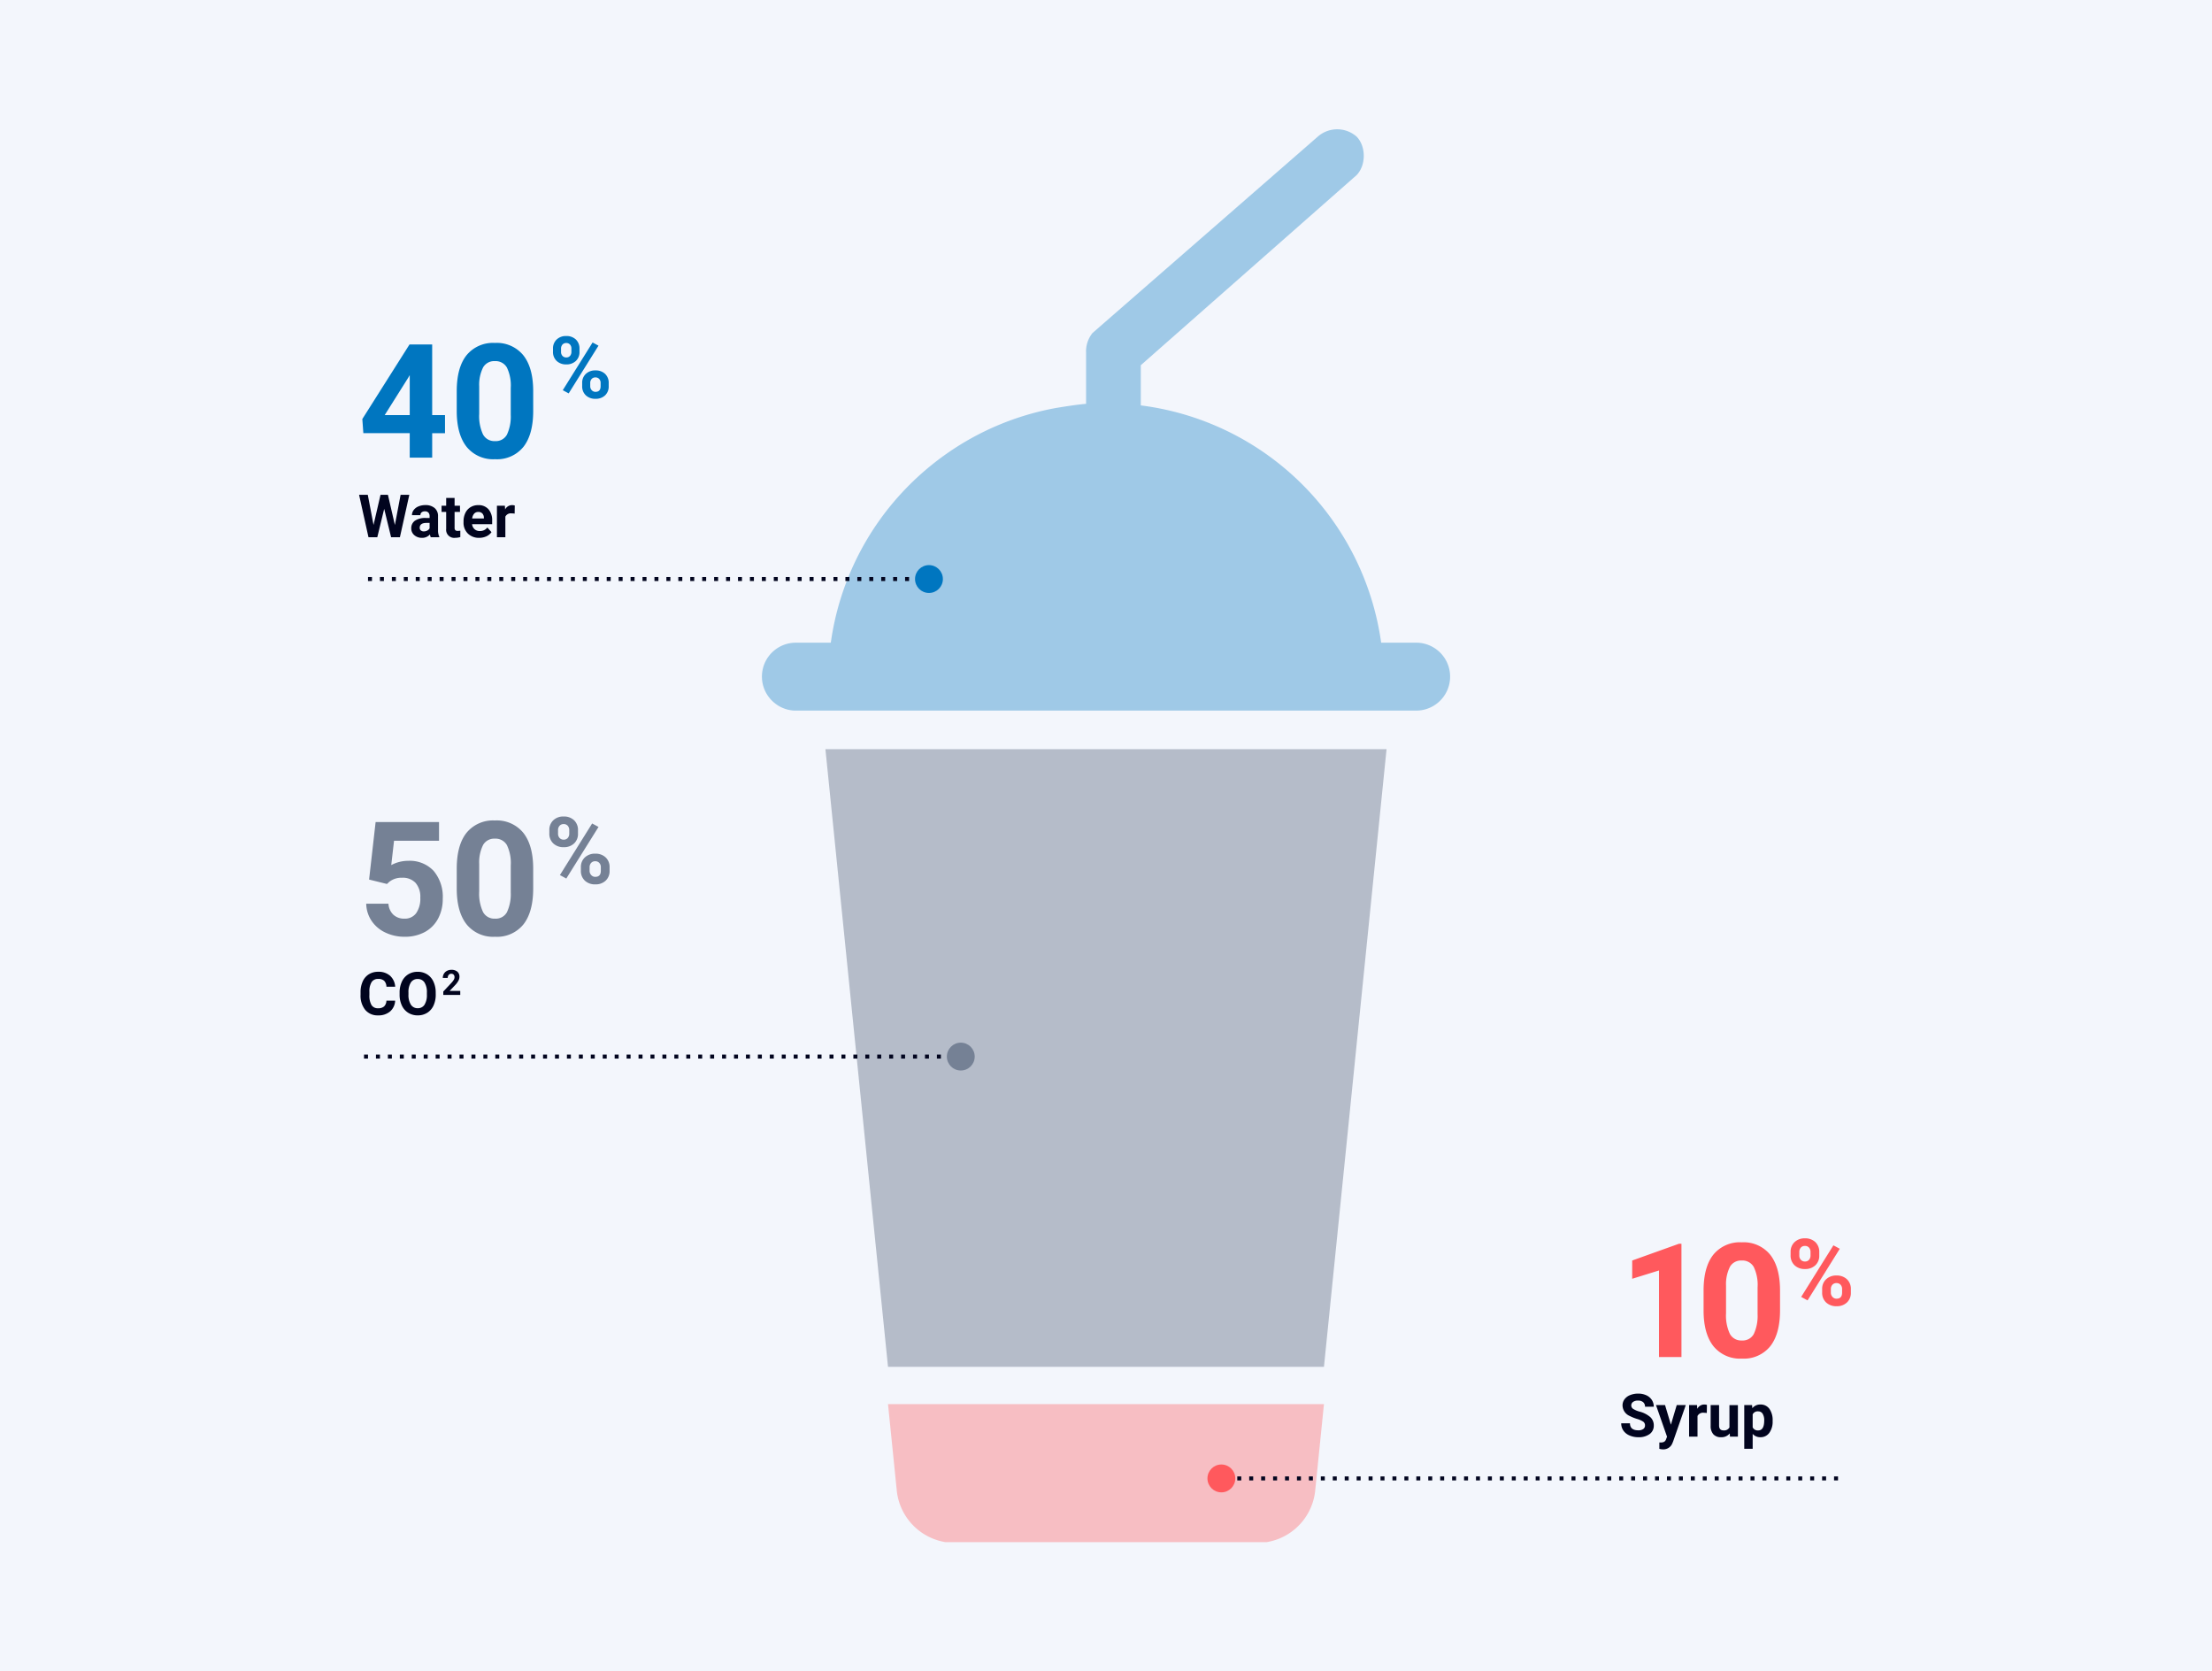
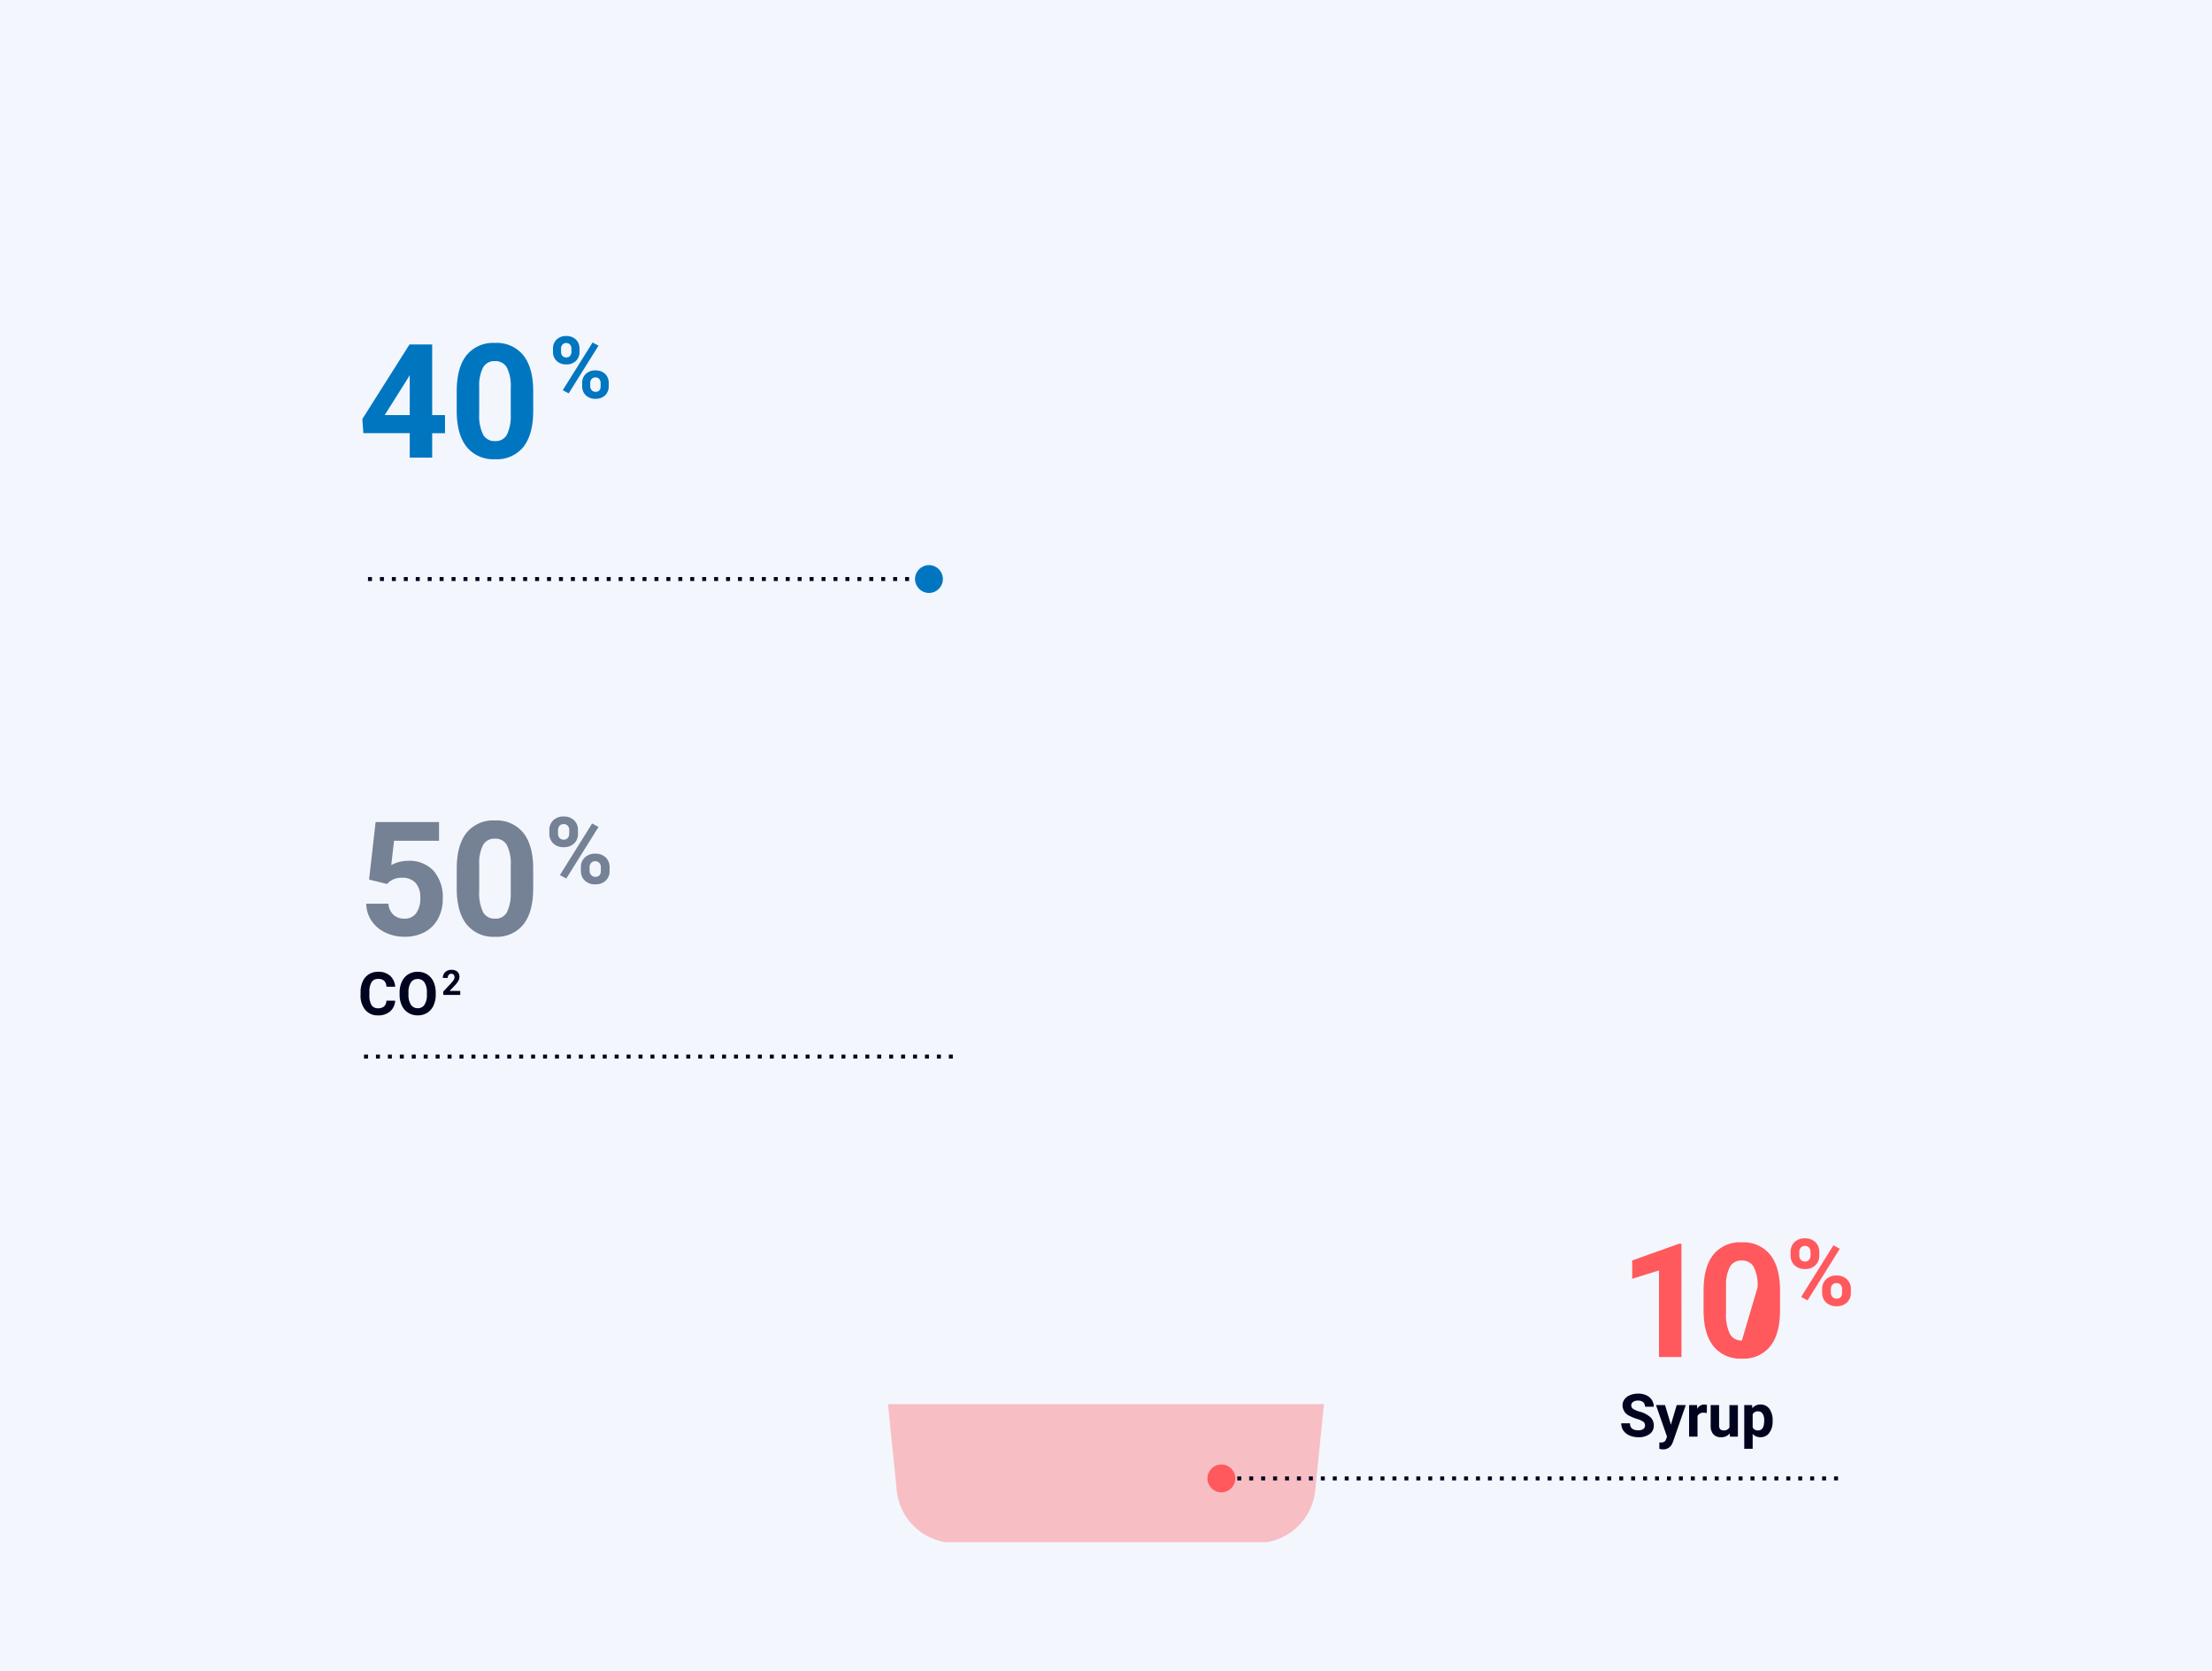
<svg xmlns="http://www.w3.org/2000/svg" width="556" height="420" viewBox="0 0 556 420">
  <defs>
    <clipPath id="clip-path">
      <rect id="Rectangle_17144" data-name="Rectangle 17144" width="173.401" height="34.68" fill="#fff" stroke="#707070" stroke-width="1" />
    </clipPath>
    <clipPath id="clip-path-2">
-       <rect id="Rectangle_17145" data-name="Rectangle 17145" width="173.401" height="155.592" transform="translate(0 0)" fill="#758195" stroke="#707070" stroke-width="1" />
-     </clipPath>
+       </clipPath>
  </defs>
  <g id="Group_43927" data-name="Group 43927" transform="translate(-348 -601)">
    <rect id="Rectangle_17142" data-name="Rectangle 17142" width="556" height="420" transform="translate(348 601)" fill="#f3f6fc" />
    <g id="Group_43909" data-name="Group 43909" transform="translate(76.299 40.692)">
-       <path id="Union_6" data-name="Union 6" d="M156.644,146.076H8.534a8.343,8.343,0,0,1-.867-.044,8.442,8.442,0,0,1-3.186-.993,8.659,8.659,0,0,1-2.521-2.083q-.263-.316-.494-.658a8.515,8.515,0,0,1,7.067-13.29h8.782A69.549,69.549,0,0,1,36.187,90.263q.936-.97,1.908-1.9,1.944-1.867,4.03-3.581t4.3-3.267A69.561,69.561,0,0,1,74.068,70c2.938-.473,5.192-.822,7.409-1.015V56.046a7.315,7.315,0,0,1,1.618-4.857l40.682-35.451L139.747,1.821a7.385,7.385,0,0,1,9.712,0c2.2,2.2,2.4,6.382.616,8.957a5.434,5.434,0,0,1-.616.754L95.234,59.281v10.1a69.831,69.831,0,0,1,60.417,59.623h8.795a8.535,8.535,0,0,1,1.727,16.894,8.261,8.261,0,0,1-.851.13,8.512,8.512,0,0,1-.876.044Z" transform="translate(463.214 592.797)" fill="#0076c0" stroke="rgba(0,0,0,0)" stroke-width="1" opacity="0.346" />
      <g id="Mask_Group_43865" data-name="Mask Group 43865" transform="translate(463 913.138)" clip-path="url(#clip-path)">
        <path id="Path_81467" data-name="Path 81467" d="M151.734,444.115l17.958-177.148H28.648L46.606,444.115a14.671,14.671,0,0,0,8.084,11.408q.295.145.6.279a14.612,14.612,0,0,0,3.171.983c.221.042.443.078.667.11a14.628,14.628,0,0,0,2.049.144h75.993a14.655,14.655,0,0,0,14.568-12.923" transform="translate(-12.473 -422.164)" fill="#ff595d" opacity="0.352" />
      </g>
      <g id="Mask_Group_43866" data-name="Mask Group 43866" transform="translate(463 748.173)" clip-path="url(#clip-path-2)">
        <path id="Path_81464" data-name="Path 81464" d="M151.734,444.115l17.958-177.148H28.648L46.606,444.115a14.671,14.671,0,0,0,8.084,11.408q.295.145.6.279a14.612,14.612,0,0,0,3.171.983c.221.042.443.078.667.11a14.628,14.628,0,0,0,2.049.144h75.993a14.655,14.655,0,0,0,14.568-12.923" transform="translate(-12.473 -266.571)" fill="#758195" opacity="0.496" />
      </g>
    </g>
    <g id="Group_43910" data-name="Group 43910">
      <g id="Group_43911" data-name="Group 43911" transform="translate(8 126)">
        <line id="Line_245" data-name="Line 245" x1="149" transform="translate(430.5 740.5)" fill="none" stroke="#01041e" stroke-width="1" stroke-dasharray="1 2" />
-         <circle id="Ellipse_341" data-name="Ellipse 341" cx="3.5" cy="3.5" r="3.5" transform="translate(578 737)" fill="#758195" />
      </g>
      <g id="Group_43913" data-name="Group 43913" transform="translate(0 20)">
        <path id="Path_81556" data-name="Path 81556" d="M9.324-3.552A3.774,3.774,0,0,1,8.053-.842,4.463,4.463,0,0,1,5.032.146,4.013,4.013,0,0,1,1.805-1.234,5.661,5.661,0,0,1,.63-5.024v-.652a6.393,6.393,0,0,1,.542-2.71,4.062,4.062,0,0,1,1.549-1.8,4.339,4.339,0,0,1,2.34-.626,4.348,4.348,0,0,1,2.974.989,4.055,4.055,0,0,1,1.3,2.776h-2.2a2.227,2.227,0,0,0-.575-1.5,2.129,2.129,0,0,0-1.505-.465,1.867,1.867,0,0,0-1.644.787,4.413,4.413,0,0,0-.56,2.443v.806A4.723,4.723,0,0,0,3.38-2.446a1.832,1.832,0,0,0,1.652.8,2.169,2.169,0,0,0,1.52-.465,2.1,2.1,0,0,0,.575-1.439Zm10.2-1.538a6.438,6.438,0,0,1-.557,2.761A4.192,4.192,0,0,1,17.377-.5,4.407,4.407,0,0,1,15,.146a4.437,4.437,0,0,1-2.366-.637,4.233,4.233,0,0,1-1.611-1.82,6.253,6.253,0,0,1-.579-2.721v-.527a6.4,6.4,0,0,1,.568-2.772,4.226,4.226,0,0,1,1.6-1.838,4.412,4.412,0,0,1,2.369-.641,4.412,4.412,0,0,1,2.369.641,4.226,4.226,0,0,1,1.6,1.838,6.386,6.386,0,0,1,.568,2.765ZM17.3-5.574a4.488,4.488,0,0,0-.6-2.549,1.957,1.957,0,0,0-1.714-.872,1.958,1.958,0,0,0-1.707.861,4.436,4.436,0,0,0-.608,2.523v.52a4.544,4.544,0,0,0,.6,2.534,1.952,1.952,0,0,0,1.729.9,1.935,1.935,0,0,0,1.7-.868,4.517,4.517,0,0,0,.6-2.531Z" transform="translate(438 836)" fill="#01041e" />
        <path id="Path_81557" data-name="Path 81557" d="M4.687-5H.423v-.846L2.435-7.991a4.964,4.964,0,0,0,.613-.79,1.27,1.27,0,0,0,.2-.641.95.95,0,0,0-.209-.652.756.756,0,0,0-.6-.237.815.815,0,0,0-.66.288,1.142,1.142,0,0,0-.241.758H.3A2.039,2.039,0,0,1,.57-10.3a1.912,1.912,0,0,1,.767-.737,2.331,2.331,0,0,1,1.124-.267,2.207,2.207,0,0,1,1.493.461,1.632,1.632,0,0,1,.532,1.3,2.091,2.091,0,0,1-.239.94,5.223,5.223,0,0,1-.82,1.115L2.012-6H4.687Z" transform="translate(459 836)" fill="#01041e" />
      </g>
      <g id="Group_43914" data-name="Group 43914" transform="translate(0 2.933)">
        <path id="Path_81555" data-name="Path 81555" d="M1.082-26.4a3.279,3.279,0,0,1,.991-2.478,3.6,3.6,0,0,1,2.6-.951,3.651,3.651,0,0,1,2.62.94,3.342,3.342,0,0,1,.991,2.546v.82a3.238,3.238,0,0,1-.991,2.472,3.633,3.633,0,0,1-2.6.934,3.656,3.656,0,0,1-2.615-.94,3.318,3.318,0,0,1-1-2.535Zm2.187.877a1.535,1.535,0,0,0,.393,1.1,1.353,1.353,0,0,0,1.031.416,1.291,1.291,0,0,0,1.014-.422,1.632,1.632,0,0,0,.376-1.128V-26.4A1.6,1.6,0,0,0,5.708-27.5a1.318,1.318,0,0,0-1.037-.422,1.321,1.321,0,0,0-1.014.416,1.631,1.631,0,0,0-.387,1.156Zm5.742,8.453a3.238,3.238,0,0,1,1-2.478,3.645,3.645,0,0,1,2.6-.94,3.682,3.682,0,0,1,2.615.928,3.324,3.324,0,0,1,1,2.558v.82a3.262,3.262,0,0,1-.98,2.466,3.611,3.611,0,0,1-2.609.94A3.654,3.654,0,0,1,10-13.718a3.3,3.3,0,0,1-.991-2.506Zm2.187.889a1.523,1.523,0,0,0,.41,1.071,1.337,1.337,0,0,0,1.025.444q1.39,0,1.39-1.538v-.866a1.548,1.548,0,0,0-.387-1.1,1.335,1.335,0,0,0-1.025-.416,1.335,1.335,0,0,0-1.025.416,1.6,1.6,0,0,0-.387,1.134ZM5.343-14.242l-1.606-.866,8.1-12.965,1.606.866Z" transform="translate(485 833.066)" fill="#758195" />
        <path id="Path_81554" data-name="Path 81554" d="M2.773-13.984,4.414-28.437H20.352v4.707H9.043l-.7,6.113a8.949,8.949,0,0,1,4.277-1.074,8.2,8.2,0,0,1,6.367,2.52,10.064,10.064,0,0,1,2.3,7.051,10.31,10.31,0,0,1-1.162,4.932A8.2,8.2,0,0,1,16.8-.811,10.4,10.4,0,0,1,11.68.391,11.039,11.039,0,0,1,6.895-.654,8.488,8.488,0,0,1,3.408-3.594,8.011,8.011,0,0,1,2.051-7.91H7.637a4.172,4.172,0,0,0,1.24,2.764,3.932,3.932,0,0,0,2.783.986,3.47,3.47,0,0,0,2.949-1.377,6.379,6.379,0,0,0,1.035-3.9,5.275,5.275,0,0,0-1.191-3.711,4.372,4.372,0,0,0-3.379-1.289,4.886,4.886,0,0,0-3.262,1.055l-.547.508Zm41.25,2.227q0,5.9-2.441,9.023A8.522,8.522,0,0,1,34.434.391a8.582,8.582,0,0,1-7.109-3.066q-2.461-3.066-2.52-8.789V-16.7q0-5.957,2.471-9.043a8.586,8.586,0,0,1,7.119-3.086A8.594,8.594,0,0,1,41.5-25.771q2.461,3.057,2.52,8.779ZM38.379-17.5a10.394,10.394,0,0,0-.967-5.146,3.268,3.268,0,0,0-3.018-1.611,3.21,3.21,0,0,0-2.939,1.533,9.728,9.728,0,0,0-1.006,4.795v6.914A10.911,10.911,0,0,0,31.4-5.85,3.225,3.225,0,0,0,34.434-4.16a3.171,3.171,0,0,0,2.988-1.621,10.651,10.651,0,0,0,.957-4.961Z" transform="translate(438 833.066)" fill="#758195" />
      </g>
    </g>
    <g id="Group_43911-2" data-name="Group 43911">
      <g id="Group_43910-2" data-name="Group 43910" transform="translate(0 6)">
        <line id="Line_245-2" data-name="Line 245" x1="141" transform="translate(438.5 740.5)" fill="none" stroke="#01041e" stroke-width="1" stroke-dasharray="1 2" />
        <circle id="Ellipse_341-2" data-name="Ellipse 341" cx="3.5" cy="3.5" r="3.5" transform="translate(578 737)" fill="#0076c0" />
      </g>
-       <path id="Path_81553" data-name="Path 81553" d="M9.258-3.076l1.436-7.588h2.19L10.518,0H8.306L6.57-7.134,4.834,0H2.622L.256-10.664h2.19L3.889-3.091l1.758-7.573h1.86ZM18.281,0a2.351,2.351,0,0,1-.212-.71,2.561,2.561,0,0,1-2,.857,2.814,2.814,0,0,1-1.93-.674,2.167,2.167,0,0,1-.765-1.7,2.24,2.24,0,0,1,.934-1.934,4.608,4.608,0,0,1,2.7-.681h.974V-5.3a1.306,1.306,0,0,0-.282-.879,1.109,1.109,0,0,0-.89-.33,1.261,1.261,0,0,0-.839.256.871.871,0,0,0-.3.7H13.55a2.126,2.126,0,0,1,.425-1.274,2.808,2.808,0,0,1,1.2-.919,4.378,4.378,0,0,1,1.743-.333,3.459,3.459,0,0,1,2.325.736A2.575,2.575,0,0,1,20.1-5.266v3.435A3.789,3.789,0,0,0,20.42-.125V0Zm-1.75-1.472a1.823,1.823,0,0,0,.864-.209,1.371,1.371,0,0,0,.586-.56V-3.6H17.19Q15.6-3.6,15.5-2.5l-.007.125a.847.847,0,0,0,.278.652A1.081,1.081,0,0,0,16.531-1.472Zm7.734-8.4v1.948H25.62v1.553H24.265v3.955a.944.944,0,0,0,.168.63.846.846,0,0,0,.645.19,3.376,3.376,0,0,0,.623-.051v1.6a4.358,4.358,0,0,1-1.282.19A2.021,2.021,0,0,1,22.148-2.1v-4.27H20.991V-7.925h1.157V-9.873ZM30.447.146A3.89,3.89,0,0,1,27.609-.923a3.8,3.8,0,0,1-1.095-2.849v-.205a4.787,4.787,0,0,1,.461-2.135,3.386,3.386,0,0,1,1.307-1.45,3.669,3.669,0,0,1,1.93-.509,3.289,3.289,0,0,1,2.56,1.025,4.167,4.167,0,0,1,.934,2.908v.864H28.66a1.966,1.966,0,0,0,.619,1.245,1.871,1.871,0,0,0,1.307.469A2.285,2.285,0,0,0,32.5-2.446l1.04,1.165A3.178,3.178,0,0,1,32.249-.231,4.229,4.229,0,0,1,30.447.146Zm-.242-6.5a1.326,1.326,0,0,0-1.022.425,2.195,2.195,0,0,0-.5,1.216h2.944v-.168a1.565,1.565,0,0,0-.381-1.088A1.368,1.368,0,0,0,30.205-6.357Zm9.155.417A5.75,5.75,0,0,0,38.6-6a1.55,1.55,0,0,0-1.575.813V0H34.907V-7.925h2l.059.945A1.961,1.961,0,0,1,38.73-8.071a2.218,2.218,0,0,1,.659.1Z" transform="translate(438 736)" fill="#01041e" />
      <g id="Group_43915" data-name="Group 43915" transform="translate(438 678.043)">
        <path id="Path_81552" data-name="Path 81552" d="M1-24.393a3.034,3.034,0,0,1,.917-2.292,3.325,3.325,0,0,1,2.4-.88,3.377,3.377,0,0,1,2.424.869,3.091,3.091,0,0,1,.917,2.355v.759a3,3,0,0,1-.917,2.287,3.36,3.36,0,0,1-2.4.864A3.382,3.382,0,0,1,1.923-21.3,3.069,3.069,0,0,1,1-23.645Zm2.023.811a1.42,1.42,0,0,0,.364,1.017,1.252,1.252,0,0,0,.954.385,1.194,1.194,0,0,0,.938-.39,1.509,1.509,0,0,0,.348-1.043v-.78a1.478,1.478,0,0,0-.348-1.022,1.219,1.219,0,0,0-.959-.39,1.222,1.222,0,0,0-.938.385,1.509,1.509,0,0,0-.358,1.07Zm5.311,7.819a3,3,0,0,1,.927-2.292,3.371,3.371,0,0,1,2.4-.869,3.406,3.406,0,0,1,2.419.859,3.075,3.075,0,0,1,.922,2.366v.759a3.017,3.017,0,0,1-.906,2.282,3.34,3.34,0,0,1-2.413.869,3.38,3.38,0,0,1-2.434-.875,3.056,3.056,0,0,1-.917-2.318Zm2.023.822a1.409,1.409,0,0,0,.379.991,1.237,1.237,0,0,0,.948.411q1.286,0,1.286-1.423v-.8a1.432,1.432,0,0,0-.358-1.017,1.235,1.235,0,0,0-.948-.385,1.235,1.235,0,0,0-.948.385,1.478,1.478,0,0,0-.358,1.049ZM4.942-13.149l-1.486-.8,7.493-11.992,1.486.8Z" transform="translate(48 34.957)" fill="#0076c0" />
        <path id="Path_81551" data-name="Path 81551" d="M18.633-10.7h3.223v4.551H18.633V0H12.988V-6.152H1.328L1.074-9.707,12.93-28.437h5.7ZM6.7-10.7h6.289V-20.742l-.371.645Zm37.324-1.055q0,5.9-2.441,9.023A8.522,8.522,0,0,1,34.434.391a8.582,8.582,0,0,1-7.109-3.066q-2.461-3.066-2.52-8.789V-16.7q0-5.957,2.471-9.043a8.586,8.586,0,0,1,7.119-3.086A8.594,8.594,0,0,1,41.5-25.771q2.461,3.057,2.52,8.779ZM38.379-17.5a10.394,10.394,0,0,0-.967-5.146,3.268,3.268,0,0,0-3.018-1.611,3.21,3.21,0,0,0-2.939,1.533,9.728,9.728,0,0,0-1.006,4.795v6.914A10.911,10.911,0,0,0,31.4-5.85,3.225,3.225,0,0,0,34.434-4.16a3.171,3.171,0,0,0,2.988-1.621,10.651,10.651,0,0,0,.957-4.961Z" transform="translate(0 37.957)" fill="#0076c0" />
      </g>
    </g>
    <g id="Group_43912" data-name="Group 43912">
      <g id="Group_43912-2" data-name="Group 43912" transform="translate(652.5 970)">
        <line id="Line_245-3" data-name="Line 245" x2="155.5" transform="translate(3.5 2.5)" fill="none" stroke="#01041e" stroke-width="1" stroke-dasharray="1 2" />
        <circle id="Ellipse_341-3" data-name="Ellipse 341" cx="3.5" cy="3.5" r="3.5" transform="translate(-1 -1)" fill="#ff595d" />
      </g>
      <path id="Path_81560" data-name="Path 81560" d="M6.482-2.8a1.128,1.128,0,0,0-.439-.956,5.764,5.764,0,0,0-1.582-.7,11.215,11.215,0,0,1-1.809-.729A2.956,2.956,0,0,1,.835-7.83a2.575,2.575,0,0,1,.487-1.542,3.177,3.177,0,0,1,1.4-1.058,5.265,5.265,0,0,1,2.047-.381A4.793,4.793,0,0,1,6.8-10.4,3.242,3.242,0,0,1,8.192-9.229a3.057,3.057,0,0,1,.494,1.714h-2.2a1.438,1.438,0,0,0-.461-1.139,1.9,1.9,0,0,0-1.3-.406,2.026,2.026,0,0,0-1.252.341,1.074,1.074,0,0,0-.447.9,1.029,1.029,0,0,0,.524.872A5.916,5.916,0,0,0,5.1-6.292a6.661,6.661,0,0,1,2.732,1.4,2.786,2.786,0,0,1,.857,2.08A2.566,2.566,0,0,1,7.639-.641a4.585,4.585,0,0,1-2.82.787A5.445,5.445,0,0,1,2.578-.3,3.546,3.546,0,0,1,1.036-1.538,3.161,3.161,0,0,1,.505-3.354h2.2q0,1.765,2.109,1.765a2.052,2.052,0,0,0,1.223-.319A1.037,1.037,0,0,0,6.482-2.8ZM12.993-3l1.465-4.929h2.271L13.542,1.23l-.176.417A2.416,2.416,0,0,1,11.023,3.2a3.33,3.33,0,0,1-.937-.139v-1.6l.322.007a1.741,1.741,0,0,0,.9-.183A1.2,1.2,0,0,0,11.77.674l.249-.652L9.243-7.925h2.278ZM22.017-5.94A5.75,5.75,0,0,0,21.255-6a1.55,1.55,0,0,0-1.575.813V0H17.563V-7.925h2l.059.945a1.961,1.961,0,0,1,1.765-1.091,2.218,2.218,0,0,1,.659.1ZM27.781-.806a2.654,2.654,0,0,1-2.168.952,2.5,2.5,0,0,1-1.945-.732,3.127,3.127,0,0,1-.685-2.146V-7.925H25.1v5.12q0,1.238,1.128,1.238a1.529,1.529,0,0,0,1.479-.747v-5.61h2.124V0H27.839ZM38.562-3.889a4.753,4.753,0,0,1-.831,2.933,2.665,2.665,0,0,1-2.245,1.1,2.469,2.469,0,0,1-1.941-.835V3.047H31.428V-7.925h1.963l.073.776a2.488,2.488,0,0,1,2.007-.923,2.683,2.683,0,0,1,2.278,1.084A4.882,4.882,0,0,1,38.562-4Zm-2.117-.154a3.119,3.119,0,0,0-.392-1.707,1.276,1.276,0,0,0-1.139-.6,1.386,1.386,0,0,0-1.37.762v3.245a1.41,1.41,0,0,0,1.384.784Q36.445-1.56,36.445-4.043Z" transform="translate(755 962)" fill="#01041e" />
      <g id="Group_43916" data-name="Group 43916" transform="translate(317 108.298)">
        <path id="Path_81559" data-name="Path 81559" d="M1.082-26.4a3.279,3.279,0,0,1,.991-2.478,3.6,3.6,0,0,1,2.6-.951,3.651,3.651,0,0,1,2.62.94,3.342,3.342,0,0,1,.991,2.546v.82a3.238,3.238,0,0,1-.991,2.472,3.633,3.633,0,0,1-2.6.934,3.656,3.656,0,0,1-2.615-.94,3.318,3.318,0,0,1-1-2.535Zm2.187.877a1.535,1.535,0,0,0,.393,1.1,1.353,1.353,0,0,0,1.031.416,1.291,1.291,0,0,0,1.014-.422,1.632,1.632,0,0,0,.376-1.128V-26.4A1.6,1.6,0,0,0,5.708-27.5a1.318,1.318,0,0,0-1.037-.422,1.321,1.321,0,0,0-1.014.416,1.631,1.631,0,0,0-.387,1.156Zm5.742,8.453a3.238,3.238,0,0,1,1-2.478,3.645,3.645,0,0,1,2.6-.94,3.682,3.682,0,0,1,2.615.928,3.324,3.324,0,0,1,1,2.558v.82a3.262,3.262,0,0,1-.98,2.466,3.611,3.611,0,0,1-2.609.94A3.654,3.654,0,0,1,10-13.718a3.3,3.3,0,0,1-.991-2.506Zm2.187.889a1.523,1.523,0,0,0,.41,1.071,1.337,1.337,0,0,0,1.025.444q1.39,0,1.39-1.538v-.866a1.548,1.548,0,0,0-.387-1.1,1.335,1.335,0,0,0-1.025-.416,1.335,1.335,0,0,0-1.025.416,1.6,1.6,0,0,0-.387,1.134ZM5.343-14.242l-1.606-.866,8.1-12.965,1.606.866Z" transform="translate(480 833.702)" fill="#ff595d" />
-         <path id="Path_81558" data-name="Path 81558" d="M15.645,0H10V-21.758l-6.738,2.09v-4.59l11.777-4.219h.605ZM40.423-11.758q0,5.9-2.441,9.023A8.522,8.522,0,0,1,30.834.391a8.582,8.582,0,0,1-7.109-3.066q-2.461-3.066-2.52-8.789V-16.7q0-5.957,2.471-9.043a8.586,8.586,0,0,1,7.119-3.086A8.594,8.594,0,0,1,37.9-25.771q2.461,3.057,2.52,8.779ZM34.779-17.5a10.394,10.394,0,0,0-.967-5.146,3.268,3.268,0,0,0-3.018-1.611,3.21,3.21,0,0,0-2.939,1.533,9.728,9.728,0,0,0-1.006,4.795v6.914A10.911,10.911,0,0,0,27.8-5.85,3.225,3.225,0,0,0,30.834-4.16a3.171,3.171,0,0,0,2.988-1.621,10.651,10.651,0,0,0,.957-4.961Z" transform="translate(438 833.702)" fill="#ff595d" />
+         <path id="Path_81558" data-name="Path 81558" d="M15.645,0H10V-21.758l-6.738,2.09v-4.59l11.777-4.219h.605ZM40.423-11.758q0,5.9-2.441,9.023A8.522,8.522,0,0,1,30.834.391a8.582,8.582,0,0,1-7.109-3.066q-2.461-3.066-2.52-8.789V-16.7q0-5.957,2.471-9.043a8.586,8.586,0,0,1,7.119-3.086A8.594,8.594,0,0,1,37.9-25.771q2.461,3.057,2.52,8.779ZM34.779-17.5a10.394,10.394,0,0,0-.967-5.146,3.268,3.268,0,0,0-3.018-1.611,3.21,3.21,0,0,0-2.939,1.533,9.728,9.728,0,0,0-1.006,4.795v6.914A10.911,10.911,0,0,0,27.8-5.85,3.225,3.225,0,0,0,30.834-4.16Z" transform="translate(438 833.702)" fill="#ff595d" />
      </g>
    </g>
  </g>
</svg>